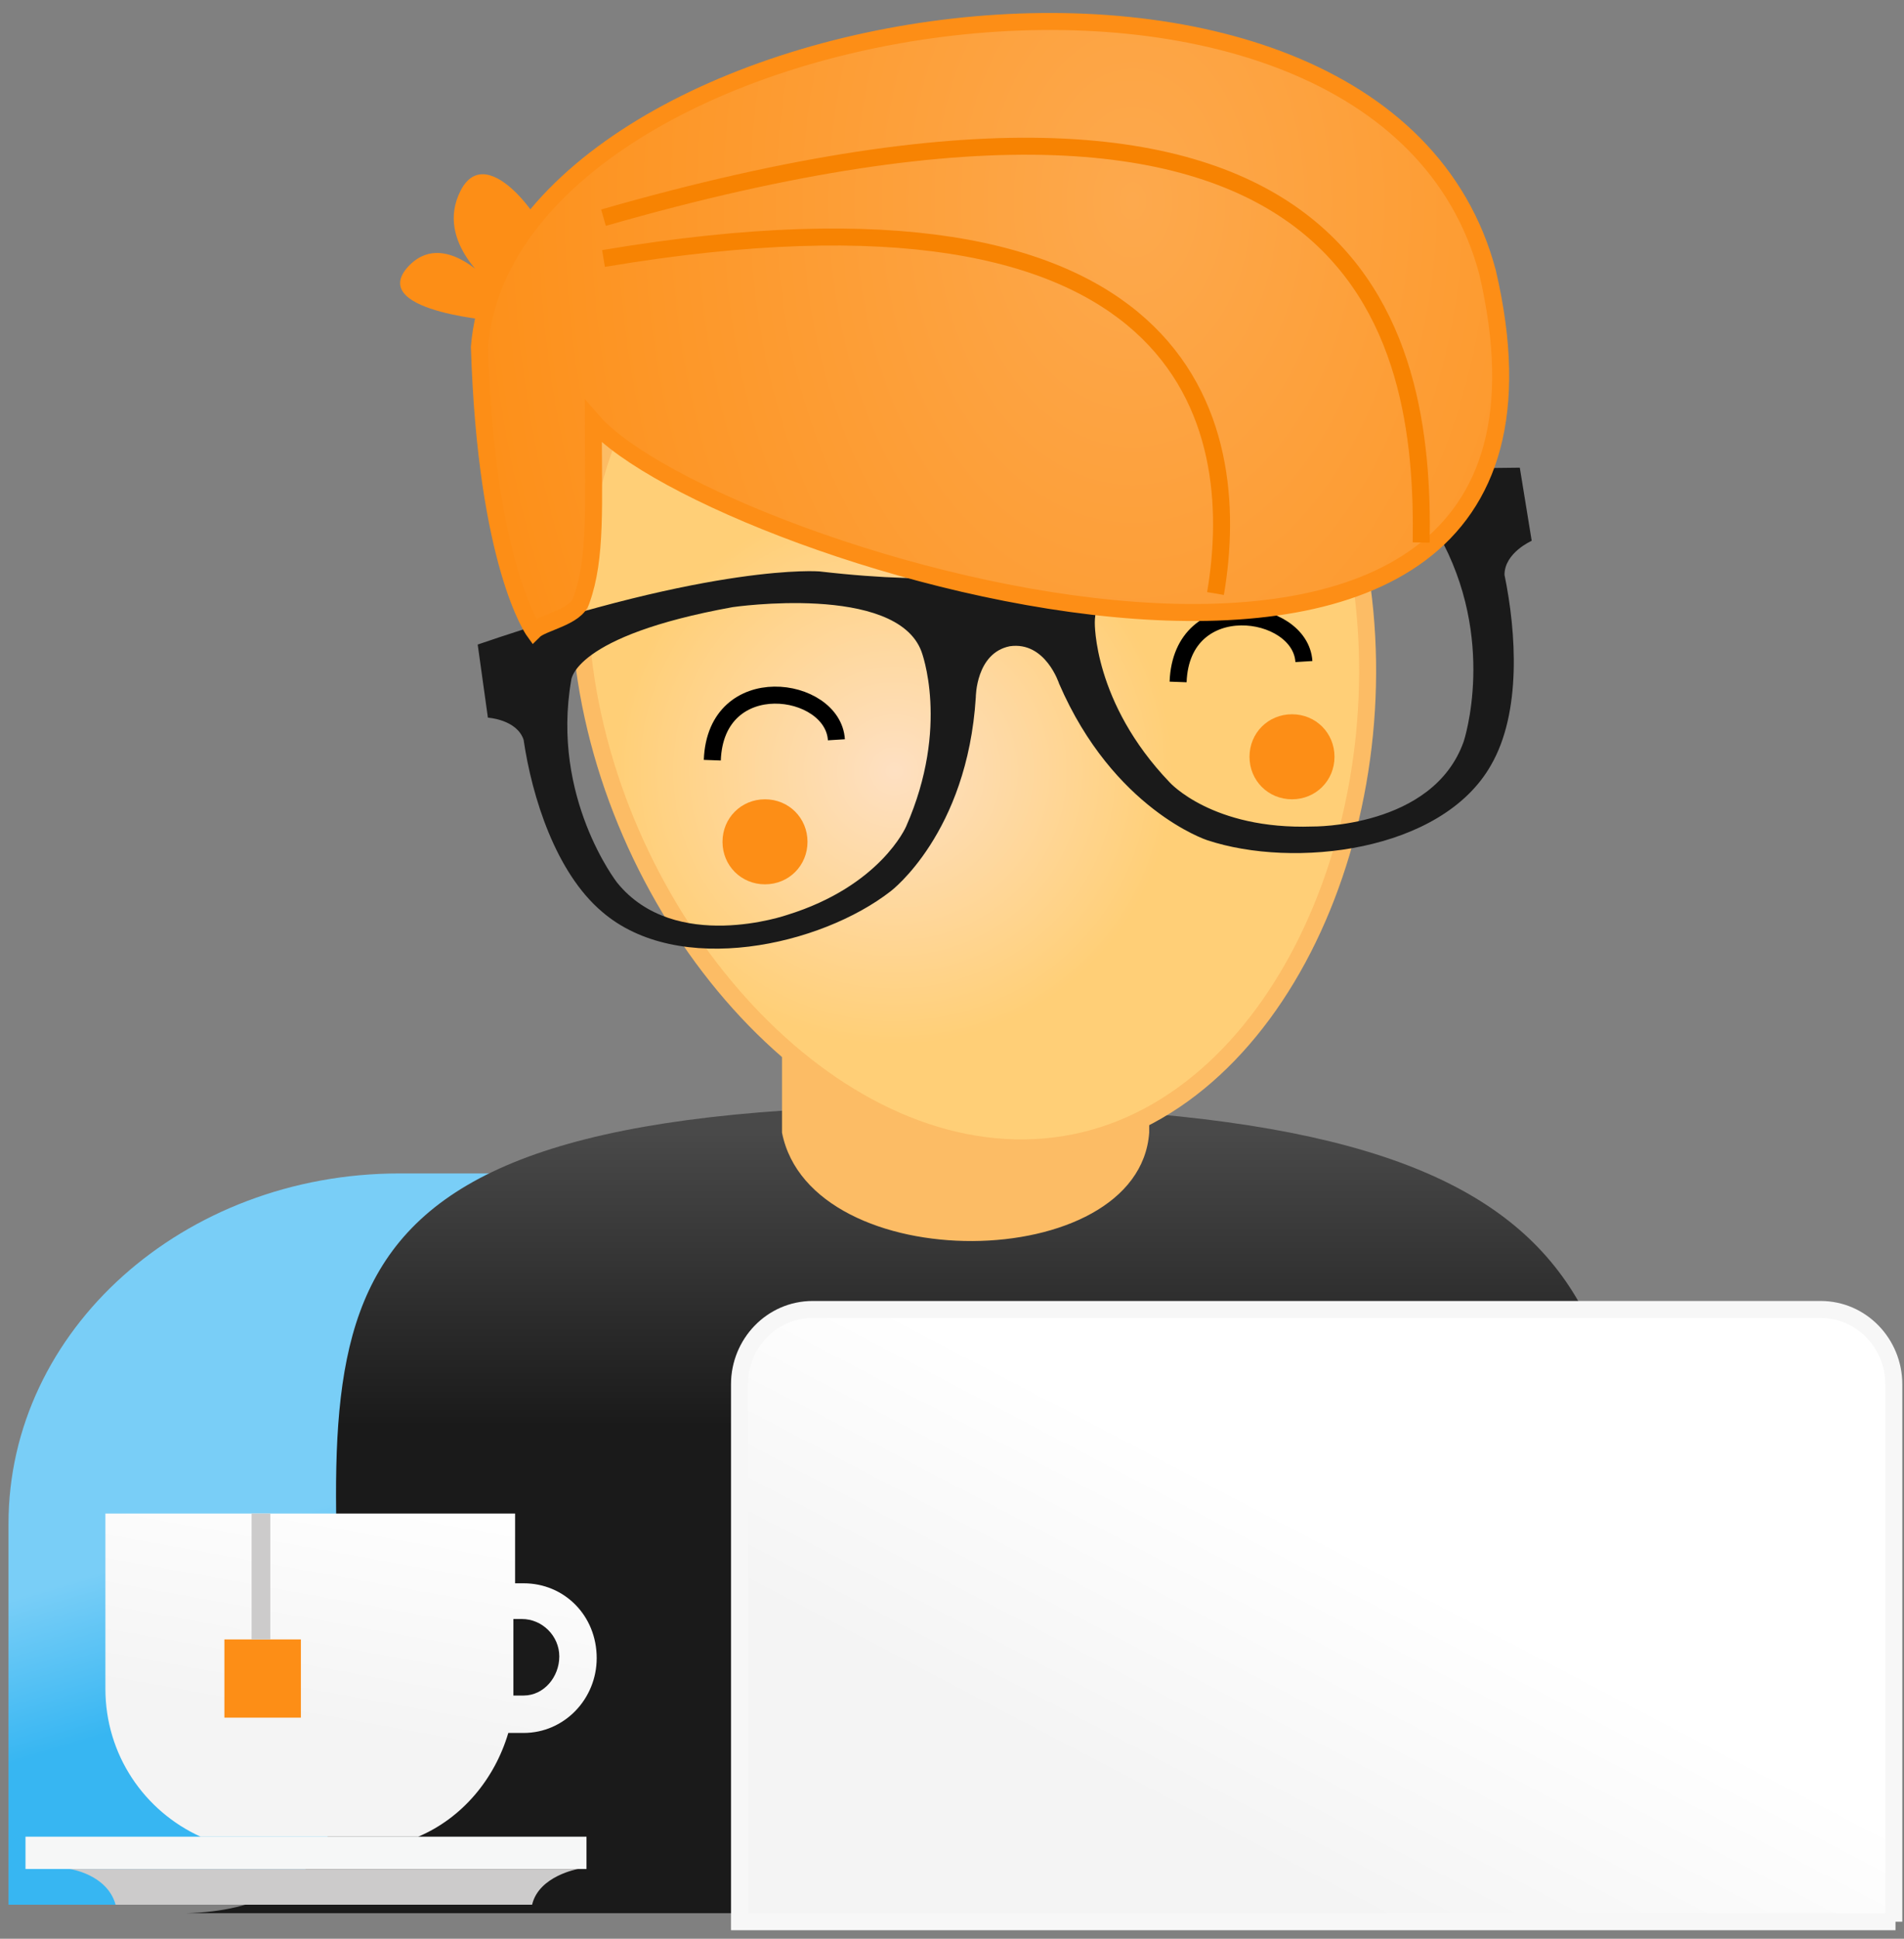
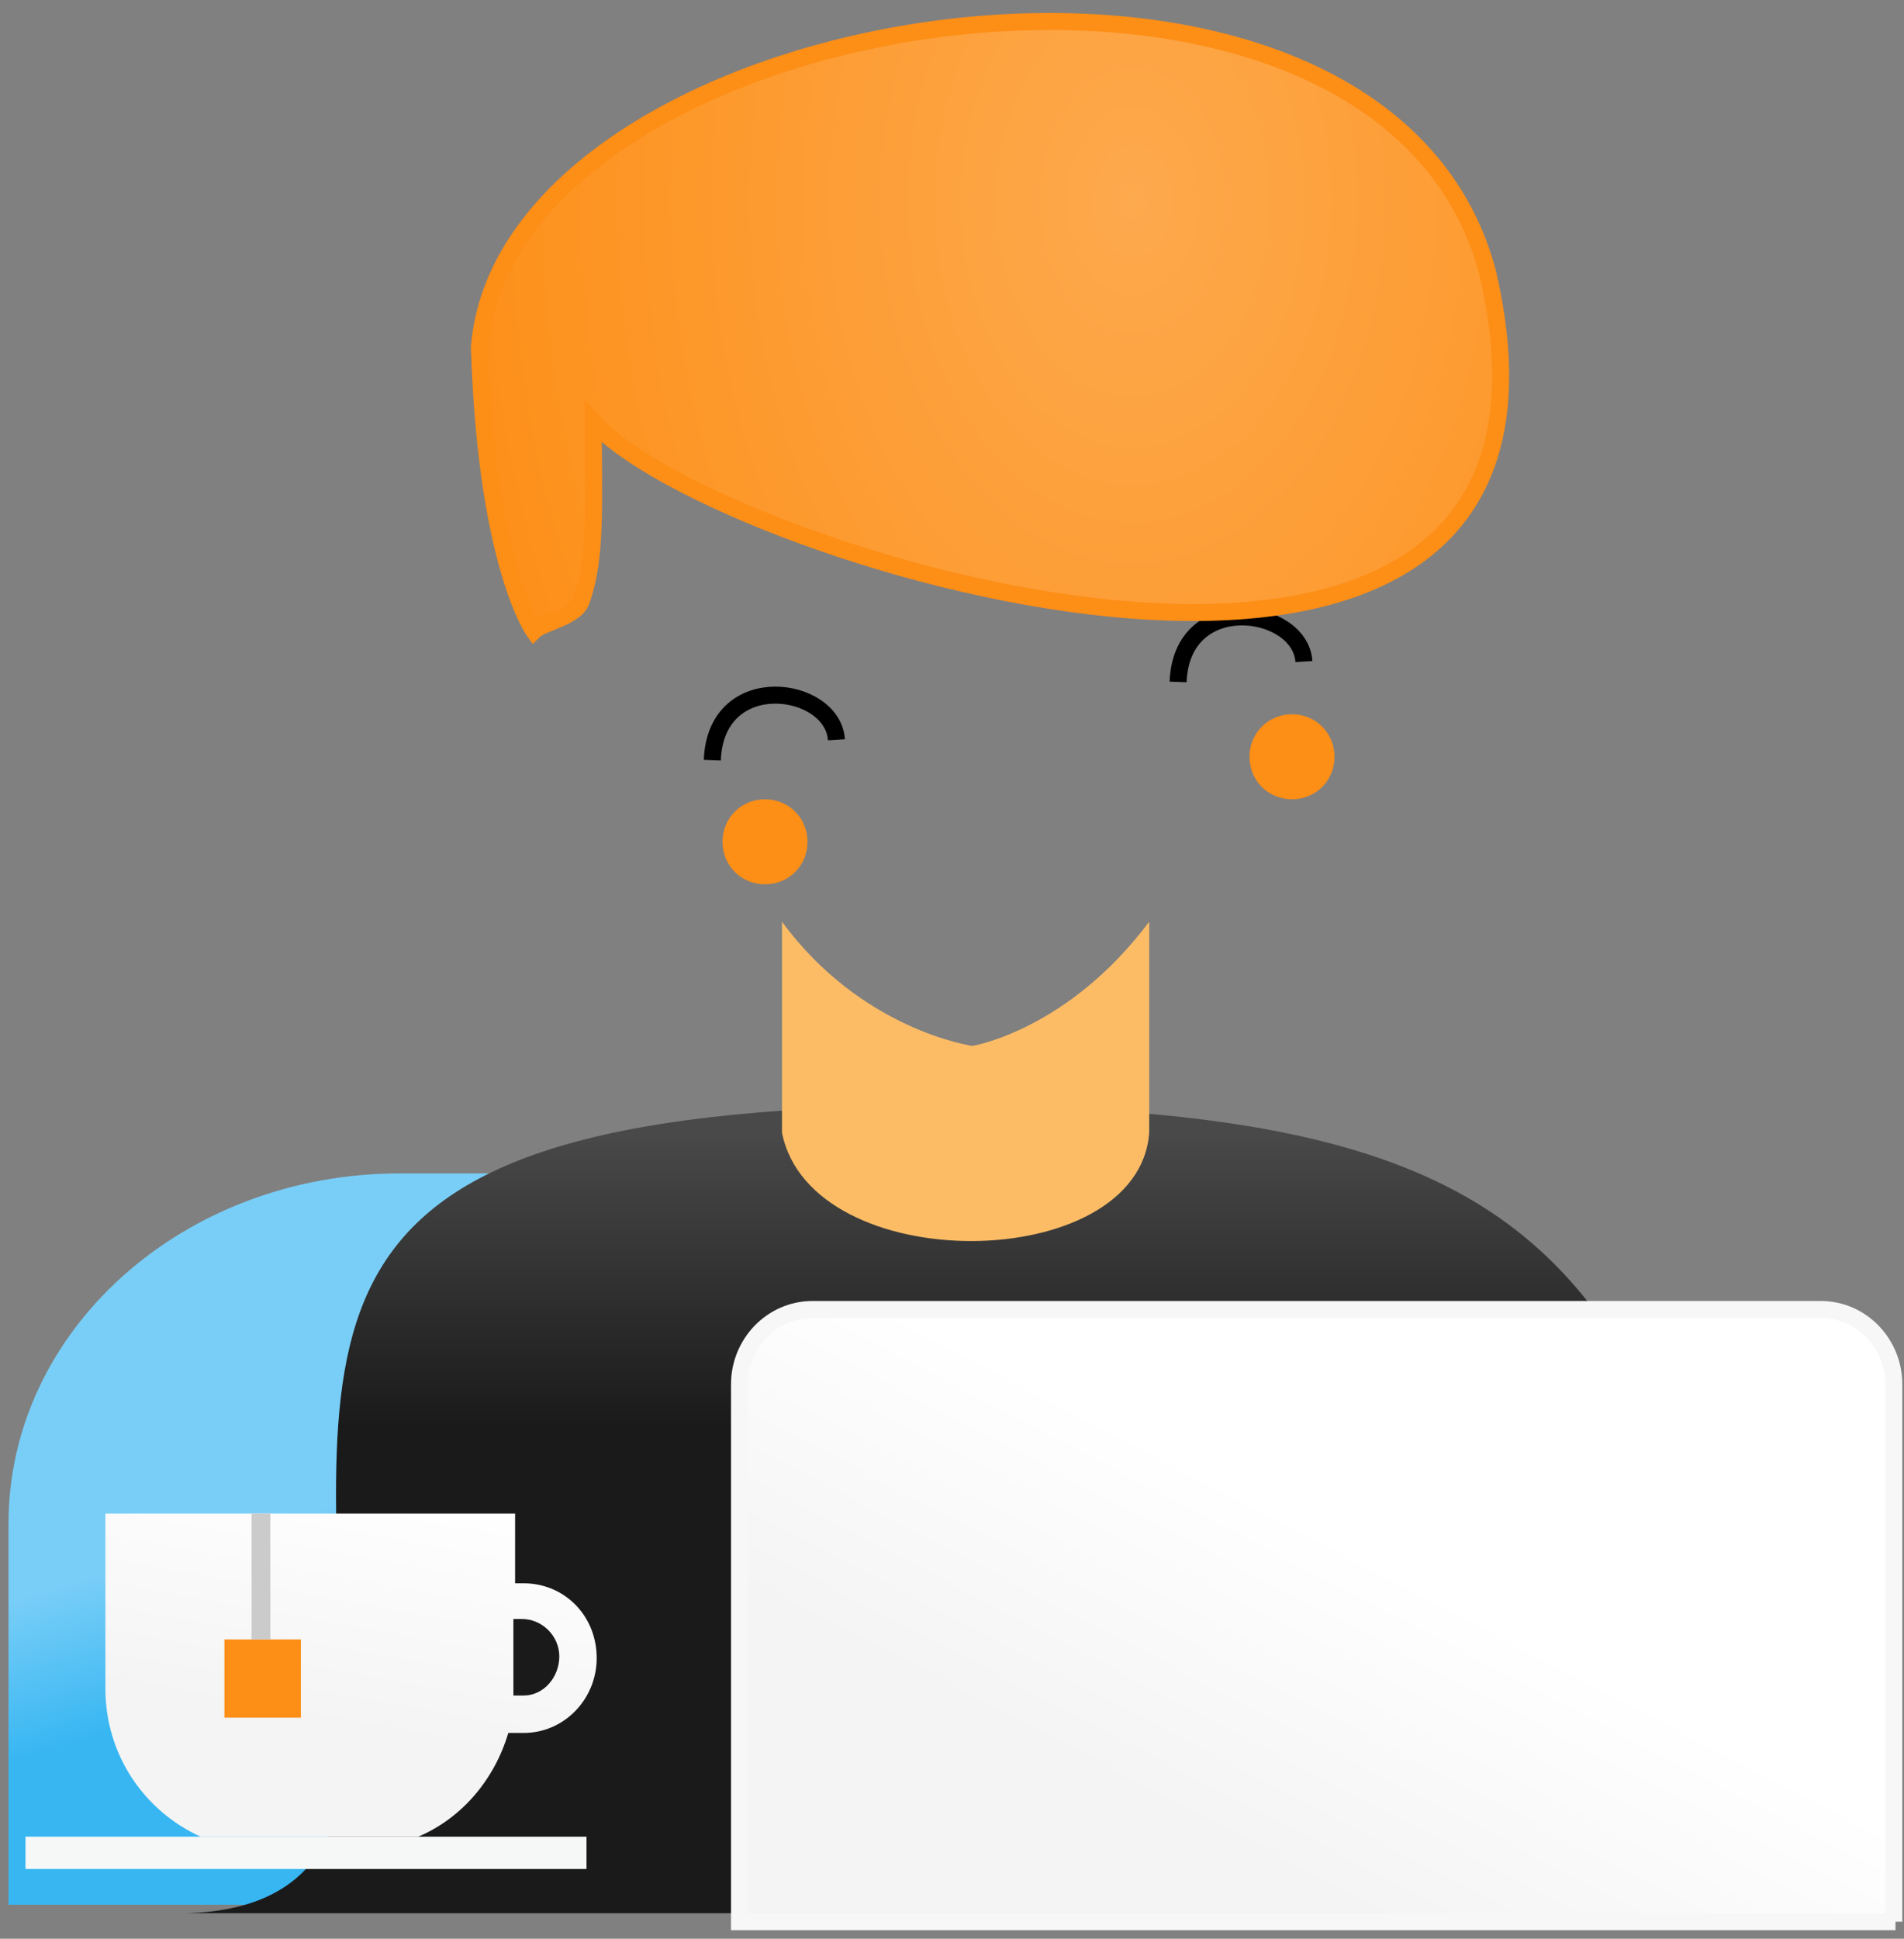
<svg xmlns="http://www.w3.org/2000/svg" width="112px" height="114px" viewBox="0 0 112 114" version="1.1">
  <rect x="0" y="0" width="112" height="114" fill="#808080" stroke="none" />
  <title>icon-candidate</title>
  <desc>Created with Sketch.</desc>
  <defs>
    <linearGradient x1="48.925%" y1="54.321%" x2="39.475%" y2="36.652%" id="linearGradient-1">
      <stop stop-color="#37B6F2" offset="0%" />
      <stop stop-color="#79CEF7" offset="98.89%" />
    </linearGradient>
    <linearGradient x1="49.976%" y1="3.46%" x2="49.976%" y2="39.52%" id="linearGradient-2">
      <stop stop-color="#494949" offset="0%" />
      <stop stop-color="#1A1A1A" offset="99.44%" />
    </linearGradient>
    <linearGradient x1="58.049%" y1="43.215%" x2="27.559%" y2="73.74%" id="linearGradient-3">
      <stop stop-color="#FFFFFF" offset="0%" />
      <stop stop-color="#F4F4F4" offset="98.89%" />
    </linearGradient>
    <radialGradient cx="40.835%" cy="59.579%" fx="40.835%" fy="59.579%" r="33.104%" gradientTransform="translate(0.408,0.596),scale(1,0.831),translate(-0.408,-0.596)" id="radialGradient-4">
      <stop stop-color="#FEE0C2" offset="0%" />
      <stop stop-color="#FFCF77" offset="97.78%" />
    </radialGradient>
    <linearGradient x1="63.184%" y1="-9.259%" x2="42.369%" y2="66.362%" id="linearGradient-5">
      <stop stop-color="#FFFFFF" offset="0%" />
      <stop stop-color="#F4F4F4" offset="98.89%" />
    </linearGradient>
    <radialGradient cx="57.248%" cy="34.67%" fx="57.248%" fy="34.67%" r="106.111%" gradientTransform="translate(0.572,0.347),scale(0.597,1),translate(-0.572,-0.347)" id="radialGradient-6">
      <stop stop-color="#FDA94D" offset="0%" />
      <stop stop-color="#FD8E16" offset="98.33%" />
    </radialGradient>
  </defs>
  <g id="Page-1" stroke="none" stroke-width="1" fill="none" fill-rule="evenodd">
    <g id="icon-candidate" transform="translate(0, 1)">
      <path d="M23.5,68 L55.5,68 C68.2,68 78.5,77.2 78.5,88.6 L78.5,111 L0.5,111 L0.5,88.6 C0.5,77.2 10.8,68 23.5,68 Z" id="Path" fill="url(#linearGradient-1)" fill-rule="nonzero" />
-       <path d="M10.9,111.5 L55.5,111.5 C55.5,107.8 55.6,107.8 55.6,111.5 L107.5,112 C98.5,111.8 96,103.7 96,100.3 C96.5,76.1 96,64.3 56.3,64 L54.7,64 C14.9,64.3 19.7,77.1 20.2,101.2 C20.3,104.7 19.9,111.3 10.9,111.5 Z" id="Path" fill="url(#linearGradient-2)" fill-rule="nonzero" />
+       <path d="M10.9,111.5 L55.5,111.5 C55.5,107.8 55.6,107.8 55.6,111.5 L107.5,112 C96.5,76.1 96,64.3 56.3,64 L54.7,64 C14.9,64.3 19.7,77.1 20.2,101.2 C20.3,104.7 19.9,111.3 10.9,111.5 Z" id="Path" fill="url(#linearGradient-2)" fill-rule="nonzero" />
      <path d="M67.6,65.6 L67.6,53.2 C62.8,59.6 57.2,60.5 57.2,60.5 C57.2,60.5 50.7,59.6 46,53.2 L46,65.6 C47.7,74.2 67,74 67.6,65.6 L67.6,65.6 Z" id="Path" fill="#FCBC65" fill-rule="nonzero" />
      <path d="M111.5,112 L43.5,112 L43.5,80.4 C43.5,78 45.4,76 47.8,76 L107.1,76 C109.5,76 111.4,78 111.4,80.4 L111.4,112 L111.5,112 Z" id="Path" stroke="#F7F7F7" fill="url(#linearGradient-3)" fill-rule="nonzero" />
-       <path d="M34.6,39.7 C31.9,24.5 40.2,13.3 52.7,11.1 C65.2,8.9 77.1,16.7 79.9,32.1 C82.6,47.4 75.1,64.3 62.6,66.3 C50,68.3 37.3,54.9 34.6,39.7 Z" id="Path" stroke="#FCBC65" fill="url(#radialGradient-4)" fill-rule="nonzero" />
      <path d="M42.5,48.5 C42.5,47.1 43.6,46 45,46 C46.4,46 47.5,47.1 47.5,48.5 C47.5,49.9 46.4,51 45,51 C43.6,51 42.5,49.9 42.5,48.5 Z M73.5,43.5 C73.5,42.1 74.6,41 76,41 C77.4,41 78.5,42.1 78.5,43.5 C78.5,44.9 77.4,46 76,46 C74.6,46 73.5,44.9 73.5,43.5 Z" id="Shape" fill="#FD8E16" fill-rule="nonzero" />
      <path d="M41.9,43.7 C42.1,38.3 49,39.3 49.2,42.5 M69.3,39.1 C69.5,33.7 76.5,34.7 76.7,37.9" id="Shape" stroke="#000000" />
      <path d="M30.8,92.1 L30.3,92.1 L30.3,88 L6.2,88 L6.2,98.3 C6.2,102.2 8.5,105.5 11.8,107 L24.6,107 C27.2,105.9 29.1,103.6 29.9,100.9 L30.8,100.9 C33.2,100.9 35.1,98.9 35.1,96.5 C35.1,94 33.2,92.1 30.8,92.1 L30.8,92.1 Z M30.8,98.7 L30.2,98.7 L30.2,94.2 L30.7,94.2 C31.9,94.2 32.9,95.2 32.9,96.4 C32.9,97.6 32,98.7 30.8,98.7 Z" id="Shape" fill="url(#linearGradient-5)" fill-rule="nonzero" />
      <polygon id="Path" fill="#FD8E16" fill-rule="nonzero" points="17.7 100 13.2 100 13.2 95.4 17.7 95.4" />
      <polygon id="Path" fill="#CCCBCB" fill-rule="nonzero" points="15.9 95.4 14.8 95.4 14.8 88 15.9 88" />
      <polygon id="Path" fill="#F6F7F7" fill-rule="nonzero" points="34.5 108.9 1.5 108.9 1.5 107 34.5 107" />
-       <path d="M19,108.9 L4.1,108.9 C4.1,108.9 6.3,109.2 6.8,111 L31.3,111 C31.7,109.3 34,108.9 34,108.9 L19,108.9 Z" id="Path" fill="#CCCBCB" fill-rule="nonzero" />
-       <path d="M89.4,26.5 C74.1,26.6 68.4,29.2 68.4,29.2 C61.4,32.6 58.6,32.6 58.6,32.6 C58.6,32.6 56,33.5 48.2,32.6 C48.2,32.6 42.1,32.1 28.1,36.9 L28.7,41.2 C28.7,41.2 30.4,41.3 30.8,42.5 C31.3,45.9 32.7,50.3 35.4,52.6 C39.9,56.5 48.3,54.6 52.4,51.4 C52.4,51.4 56.9,48 57.4,40 C57.4,40 57.4,37.4 59.4,37 C61.5,36.7 62.3,39.2 62.3,39.2 C65.5,46.6 71,48.4 71,48.4 C76.1,50.1 84.8,49.1 87.7,44 C89.5,40.9 89.2,36.2 88.5,32.8 C88.5,31.5 90.1,30.8 90.1,30.8 L89.4,26.5 Z M53.3,47.6 C53.3,47.6 51.8,51.1 46.3,52.8 C46.3,52.8 39.7,55.1 36.3,50.9 C36.3,50.9 32.4,45.9 33.6,39 C33.6,39 33.7,36.4 43.1,34.7 C43.1,34.7 52.7,33.3 54.2,37.3 C54.2,37.3 55.9,41.7 53.3,47.6 L53.3,47.6 Z M86.1,42.6 C84.3,47.7 77.2,47.6 77.2,47.6 C71.3,47.8 68.8,45 68.8,45 C64.3,40.3 64.4,35.6 64.4,35.6 C64.4,31.3 74,29.5 74,29.5 C83.6,28 84.6,30.4 84.6,30.4 C88.1,36.6 86.1,42.6 86.1,42.6 L86.1,42.6 Z" id="Shape" fill="#1A1A1A" fill-rule="nonzero" />
-       <path d="M29.5,17.9 C29.5,17.9 21.8,17.4 23.9,14.8 C26.1,12.2 29.1,15.9 29.1,15.9 C29.1,15.9 25.5,13.3 27.1,10.2 C28.7,7.1 32.4,12.4 32.6,14.1 C32.8,15.9 32.7,20 29.5,17.9 Z" id="Path" fill="#FD8E16" fill-rule="nonzero" />
      <path d="M31.4,36.1 C31.4,36.1 28.6,32.2 28.2,19.4 C29.9,-0.9 81.1,-9 87.5,15 C95.3,48.3 41.9,31.8 34.9,23.8 C34.9,28.7 35.1,31.8 34.2,34.3 C33.9,35.3 31.9,35.6 31.4,36.1 L31.4,36.1 Z" id="Path" stroke="#FD8E16" fill="url(#radialGradient-6)" fill-rule="nonzero" />
-       <path d="M83.6,30.9 C83.8,18.7 80.4,-1.1 35.5,11.8 M71.5,33.9 C73.2,23.9 70,8.4 35.5,14.2" id="Shape" stroke="#F78302" />
    </g>
  </g>
</svg>